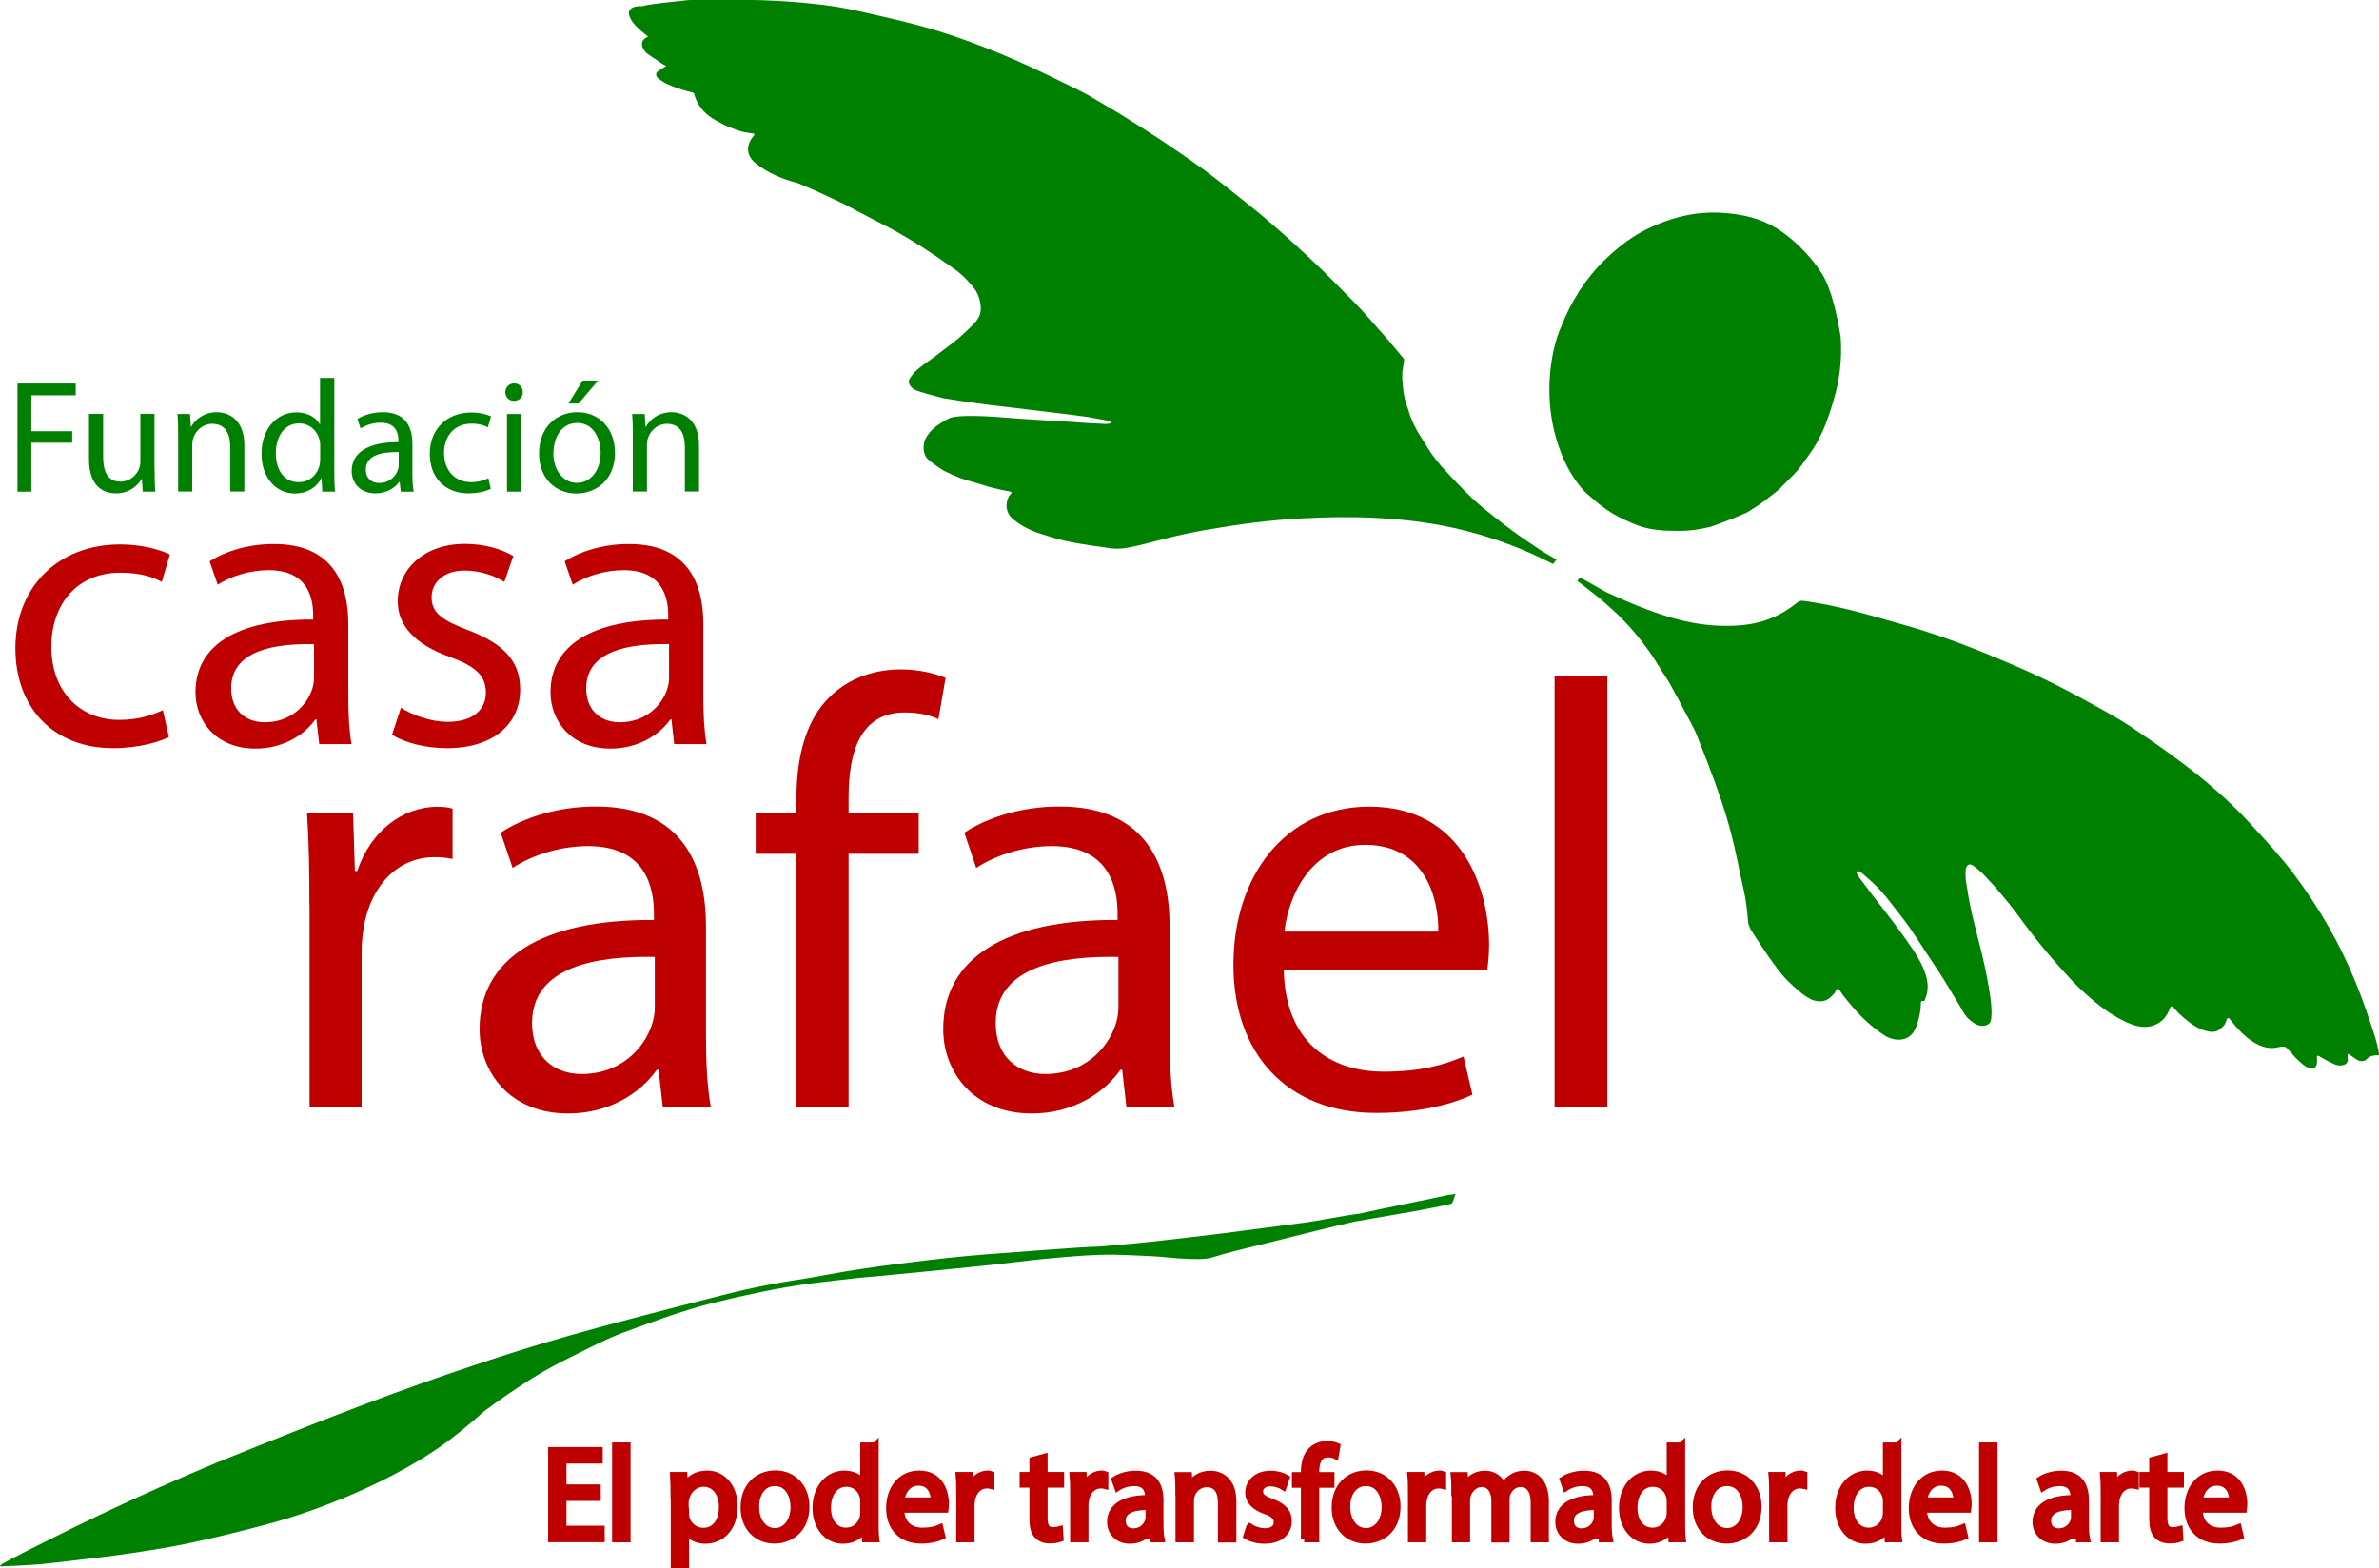
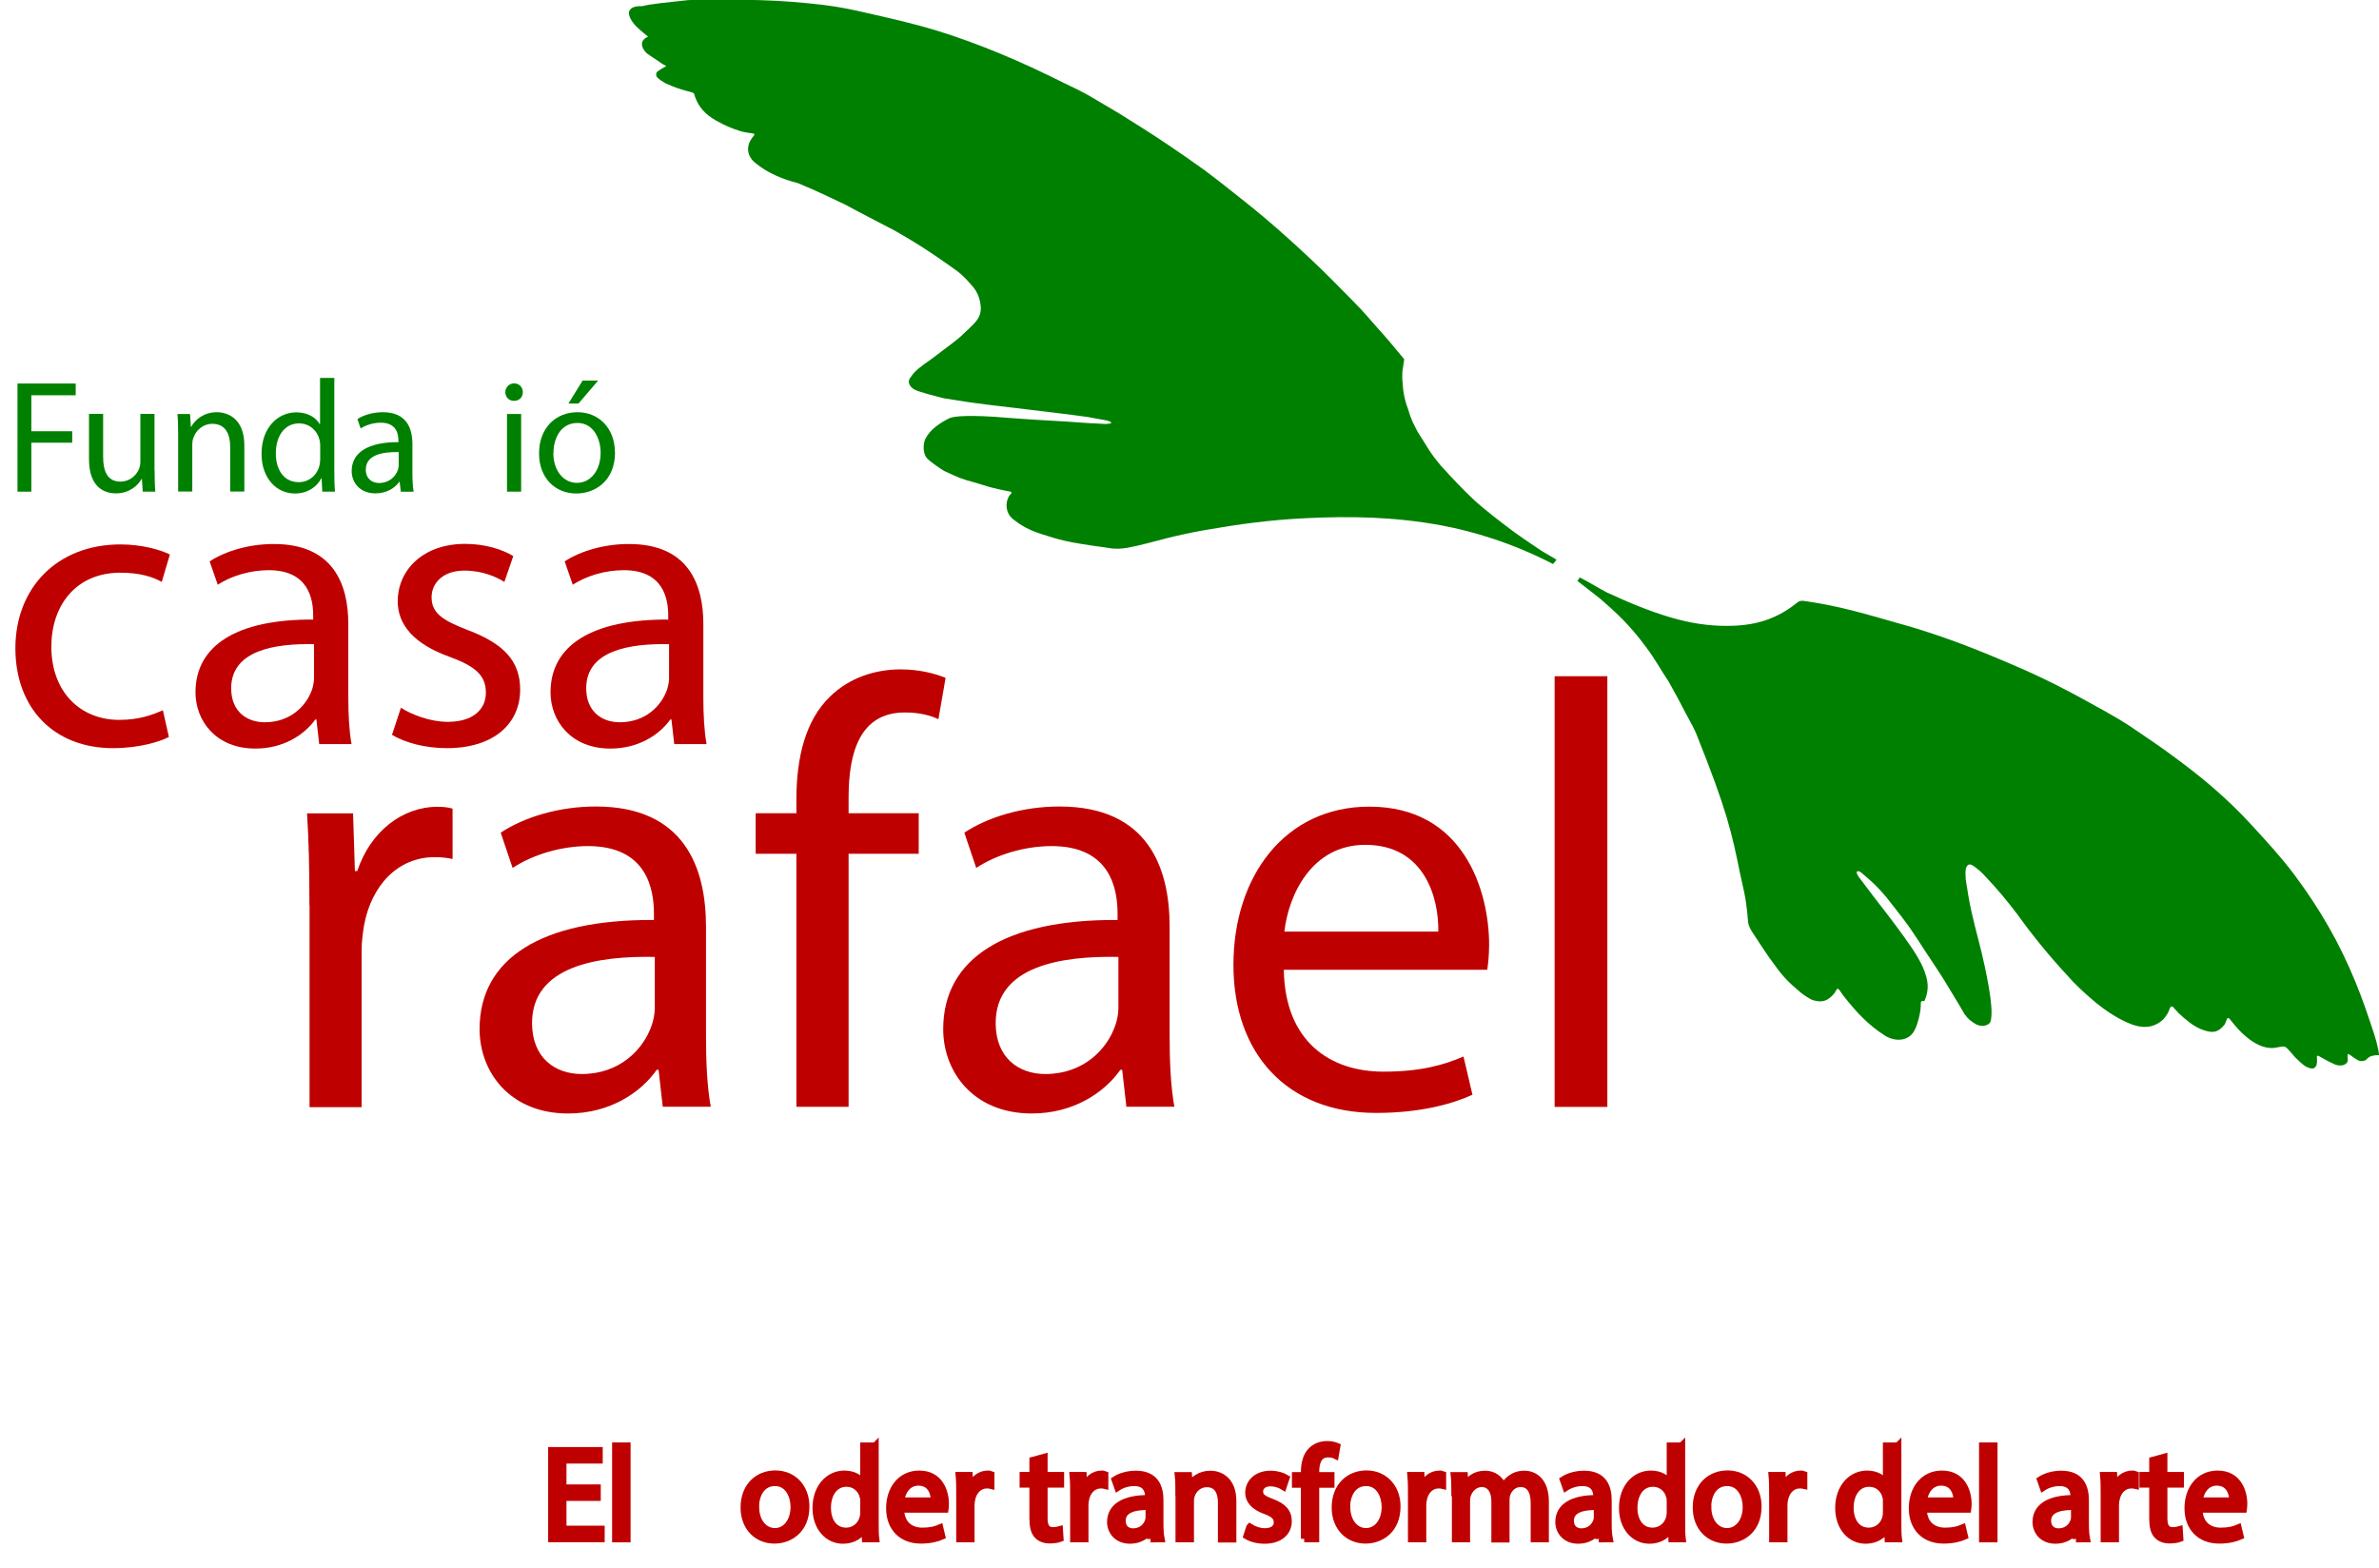
<svg xmlns="http://www.w3.org/2000/svg" id="a" width="170" height="112.08" viewBox="0 0 170 112.08">
  <g id="b">
-     <path id="c" d="m99.96,86.76c1.61-.27,1.9-.34,2.95-.55.2-.04.69-.11.88-.23-.02-.04.23-.6.21-.64-.05,0-.44.05-.48.06-2.05.45-4.32.88-6.37,1.34-1.25.15-2.83.5-4.08.66-2.29.3-3.27.44-5.56.73-1.67.21-3.63.44-5.3.62-1.56.17-1.72.16-3.64.34-1.61.04-5.06.34-6.65.45-1.86.13-3.66.29-5.51.51-1.93.23-3.27.4-5.19.69-.62.09-2.76.48-3.38.59-2.37.36-4.09.69-6.4,1.28-9.88,2.52-12.94,3.41-17.64,4.99-4.92,1.64-9.83,3.49-18.33,6.94-2.46,1.02-5.62,2.43-8.41,3.76-2.45,1.17-4.69,2.32-5.04,2.49-2.06,1.05-2.1,1.1-1.97,1.16.17,0,2.4-.11,2.87-.16.84-.09,1.69-.19,2.49-.28,2.35-.28,3.09-.36,5.47-.74,2.58-.4,5.07-1.02,7.6-1.67,2.73-.7,5.33-1.65,7.9-2.84,1.76-.82,3.74-1.9,5.31-3.03,1.02-.73,2.04-1.6,2.92-2.38,1.1-.82,2.27-1.62,3.43-2.35,1.03-.65,1.98-1.13,3.06-1.67,1.03-.51,2.3-1.17,3.38-1.57,1.08-.4,2.1-.77,3.15-1.14.98-.34,2.3-.75,3.38-1.02,2.44-.59,4.59-1.05,6.82-1.36.71-.1,3.63-.42,3.63-.42,1.56-.13,3.29-.31,3.94-.37,3.09-.31,1.87-.18,4.95-.5,1.39-.14,2.82-.33,4.2-.47,1.27-.12,2.78-.26,4.05-.3,1.29-.04,2.26.04,3.54.09,1.12.05,1.61.16,2.74.2.46.02,1.27.05,1.71-.09,1.25-.4,2.08-.57,3.27-.87.34-.09,3.38-.85,4.12-1.03.55-.14,2.44-.59,2.86-.68" fill="green" fill-rule="evenodd" />
    <path id="d" d="m111.19,40.05l-.21.26c-2.93-1.51-5.68-2.33-7.98-2.76-3.29-.61-6.46-.68-9.78-.51-2.49.12-4.68.42-7.14.85-.85.15-1.8.35-2.64.56-.91.23-1.95.53-2.87.7-.45.08-.97.1-1.43,0-3.1-.42-3.4-.57-4.78-1-.77-.25-1.38-.56-2.02-1.09-.42-.36-.57-1.03-.22-1.63.05-.08.34-.27,0-.31-.67-.12-1.06-.23-1.24-.27-.23-.05-.94-.29-1.14-.34-1.16-.31-1.21-.37-2.27-.85-.23-.14-.94-.6-1.24-.92-.35-.44-.22-1.15-.11-1.36.35-.71,1.05-1.15,1.74-1.5.34-.14,1.44-.25,4.15-.02,1.22.1,2.98.2,4.21.27.54.03,1.64.13,2.18.14.14,0,.86.09,1.02-.05-.06-.12-.26-.14-.39-.18-.38-.08-.85-.14-1.25-.23-1.78-.25-2.52-.31-4.31-.54-2.32-.29-3.43-.37-6-.8-.34-.08-1.78-.45-2.09-.61-.39-.2-.59-.59-.3-.91.18-.26.32-.42.62-.66.38-.31.87-.62,1.26-.93.59-.47,1.43-1.03,1.96-1.57.56-.56,1.24-.99,1.16-1.89-.05-.52-.2-.98-.56-1.41-.62-.72-.84-.93-1.6-1.46-1.59-1.12-2.48-1.69-3.97-2.54-1.14-.6-2.5-1.29-3.6-1.89-1.15-.54-1.93-.93-3.33-1.51-1.1-.28-2.15-.72-2.99-1.4-.65-.48-.8-1.26-.18-1.97.21-.26-.14-.13-.92-.34-.74-.24-1.09-.39-1.75-.76-.74-.42-1.24-.91-1.53-1.74-.05-.27-.06-.24-.51-.36-.66-.18-.97-.29-1.59-.57-.22-.13-.46-.28-.59-.42-.09-.11-.08-.23-.05-.34.15-.18.55-.37.7-.47-.28-.14-.36-.2-.45-.27-.39-.28-.55-.35-.94-.64-.29-.28-.45-.62-.28-.91.14-.17.19-.19.37-.28-.29-.24-.37-.3-.62-.52-.31-.27-.75-.75-.75-1.19.02-.24.23-.5.96-.47.51-.15,1.96-.29,3.25-.43,1.73-.09,3.42-.03,5.15,0,1.47.04,2.98.16,4.45.33,1.39.17,2.33.39,2.99.54,1.75.4,3.52.79,5.24,1.32,1.51.46,3,1.02,4.46,1.62,1.56.64,3.06,1.35,4.57,2.1.65.32,1.36.64,1.99,1.02.65.4,1.31.76,1.96,1.16,1.16.72,2.32,1.45,3.45,2.21.93.63,1.75,1.19,2.66,1.85.5.37,1.08.82,1.56,1.2.91.72,1.83,1.44,2.72,2.19.73.62,1.44,1.24,2.15,1.89.71.65,1.26,1.16,1.95,1.83.48.47,1,.99,1.47,1.47.42.43.89.89,1.3,1.33.55.59,1.14,1.3,1.69,1.9.37.41,1.07,1.28,1.43,1.7,0,.14-.1.62-.13.9-.02.74,0,.42.05,1.17.01.17.07.56.18.96,0,.05.19.57.2.6.21.75.41,1.05.64,1.52.76,1.18.82,1.43,1.69,2.47.84.93,1.7,1.83,2.34,2.42.74.69,2.01,1.66,2.83,2.27.46.34,1.45,1.01,1.93,1.33,0,.03,1.16.67,1.16.7h0Z" fill="green" fill-rule="evenodd" />
    <path id="e" d="m170,75.41c-.64,0-.76.17-.95.36-.39.16-.54.02-.85-.18-.08-.05-.25-.21-.4-.26-.09-.03-.02.35-.03.45-.04.36-.52.45-.91.3-.99-.44-1.25-.74-1.3-.59,0,.34.03.28,0,.49-.01.23-.17.37-.27.38-.18.03-.46-.08-.62-.2-.27-.2-.41-.36-.66-.59-.02-.02-.4-.48-.58-.65-.2-.23-.5-.08-.9-.03-.74.09-1.44-.32-1.98-.76-.46-.37-.81-.79-1.19-1.27-.25-.31-.24.15-.41.39-.42.5-.76.58-1.3.43-.57-.16-.99-.42-1.59-.93-.33-.29-.4-.35-.68-.67-.18-.27-.26-.11-.32-.04-.1.34-.25.55-.48.82-.7.65-1.55.68-2.55.23-.94-.42-1.75-.99-2.51-1.64-.67-.57-1.3-1.16-1.88-1.83-1.24-1.34-2.44-2.82-3.51-4.31-.73-.96-1.43-1.8-2.22-2.63-.29-.33-.56-.56-.9-.8-.36-.25-.49.03-.54.24-.03.28-.02.39,0,.75.12.79.25,1.59.43,2.38.29,1.3.66,2.52.93,3.83.2.97.4,1.91.47,2.92.02.25.03.79-.07,1.03-.08.21-.51.42-1.02.18-.4-.25-.57-.37-.83-.74-.54-.94-.99-1.64-1.47-2.45-.66-1.05-1.22-1.84-1.88-2.88-.14-.22-.31-.45-.47-.7-.03-.05-.21-.3-.24-.34-.34-.48-1.17-1.53-1.55-2.01-.63-.73-.85-.94-1.56-1.55-.24-.21-.32-.29-.48-.28-.04.04-.08.1-.03.19.1.21.12.21.26.4.58.79,1.13,1.49,1.74,2.28.84,1.09,1.91,2.52,2.38,3.36.28.49.4.76.57,1.31.25.9-.03,1.48-.14,1.75-.41-.06-.14.09-.34.99-.09.4-.23.95-.47,1.27-.44.62-1.32.62-1.98.22-1.26-.8-2.1-1.73-3.01-2.89-.05-.07-.2-.29-.25-.36-.19-.25-.2-.06-.37.2-.54.66-.98.65-1.51.51-.21-.06-.68-.37-.85-.51-.77-.65-1.23-1.06-1.84-1.91-.59-.76-1.17-1.7-1.66-2.43-.12-.17-.28-.49-.31-.7-.11-1.23-.12-1.53-.54-3.34-.66-3.21-.94-4.59-3.2-10.24-.28-.61-.42-.8-.73-1.4-.33-.65-.77-1.47-1.2-2.23-.68-1.02-.92-1.54-1.66-2.53-1.13-1.53-2.12-2.44-3.23-3.4-.14-.12-1.49-1.16-1.64-1.28l.17-.25c.44.21,1.5.85,1.93,1.07,1.59.73,2.96,1.31,4.54,1.78,1.36.4,2.68.62,4.08.61,1.83,0,3.38-.41,4.84-1.55.33-.28.39-.27.86-.2,2.43.36,4.42.97,6.6,1.59,2.39.66,4.75,1.53,7.02,2.49,1.37.57,2.72,1.16,4.05,1.83,1.25.63,2.4,1.26,3.63,1.95.59.34,1.3.74,1.87,1.13,1.06.72,2.08,1.4,3.11,2.17.96.71,1.95,1.47,2.84,2.26.92.8,1.82,1.67,2.64,2.57,1.03,1.12,2.09,2.27,3,3.48.91,1.21,1.74,2.46,2.49,3.77.73,1.27,1.35,2.56,1.91,3.92.56,1.36.83,2.2,1.3,3.6.09.25.4,1.29.4,1.69h.01Z" fill="green" fill-rule="evenodd" />
-     <path id="f" d="m124.69,36.69c-.76.34-1.65.68-2.45.96-1.5.35-2.02.3-3.33.27-1.04-.09-1.52-.19-2.53-.64-1.03-.44-1.63-.88-2.21-1.33-.31-.28-.74-.62-1.04-.92-.33-.4-.62-.78-.88-1.22-.68-1.13-1.16-2.61-1.37-3.9-.37-2.28-.09-4.81.68-6.57.7-1.76,1.69-3.37,3.04-4.69.76-.75,1.79-1.6,2.75-2.1,1.8-.96,3.78-1.49,5.83-1.33,1.35.1,2.55.36,3.73,1.07,1.22.73,2.51,2.05,3.26,3.23.74,1.16,1.13,3.18,1.36,4.55.16,2.29-.28,4.14-1.07,6.23-.19.49-.39.89-.64,1.36-.22.41-.82,1.22-1.09,1.6-.45.62-.78.85-1.3,1.41-.51.55-.78.66-1.33,1.12-.19.16-1.24.84-1.39.91h0Z" fill="green" fill-rule="evenodd" />
  </g>
  <path d="m22.11,64.67c0-2.47-.04-4.59-.17-6.54h3.29l.13,4.12h.17c.94-2.82,3.21-4.59,5.74-4.59.43,0,.73.04,1.07.13v3.6c-.39-.08-.77-.13-1.28-.13-2.65,0-4.53,2.04-5.05,4.9-.08.52-.17,1.13-.17,1.78v11.19h-3.72v-14.44h0Z" fill="#bf0000" />
  <path d="m47.36,79.1l-.3-2.64h-.13c-1.16,1.65-3.38,3.12-6.33,3.12-4.19,0-6.33-2.99-6.33-6.03,0-5.07,4.45-7.85,12.46-7.8v-.43c0-1.73-.47-4.85-4.71-4.85-1.93,0-3.94.61-5.39,1.56l-.85-2.52c1.71-1.13,4.19-1.87,6.8-1.87,6.33,0,7.87,4.38,7.87,8.58v7.85c0,1.82.08,3.6.34,5.03h-3.43Zm-.56-10.71c-4.11-.08-8.78.65-8.78,4.73,0,2.47,1.63,3.64,3.55,3.64,2.69,0,4.41-1.73,5.01-3.51.13-.39.21-.82.21-1.22v-3.64h0Z" fill="#bf0000" />
  <path d="m56.91,79.1v-18.08h-2.91v-2.9h2.91v-1c0-2.95.64-5.64,2.4-7.33,1.41-1.39,3.29-1.95,5.05-1.95,1.33,0,2.48.3,3.21.61l-.51,2.95c-.56-.26-1.33-.48-2.4-.48-3.21,0-4.02,2.86-4.02,6.07v1.13h5.01v2.9h-5.01v18.08h-3.72,0Z" fill="#bf0000" />
  <path d="m80.49,79.1l-.3-2.64h-.13c-1.16,1.65-3.38,3.12-6.33,3.12-4.19,0-6.33-2.99-6.33-6.03,0-5.07,4.45-7.85,12.46-7.8v-.43c0-1.73-.47-4.85-4.71-4.85-1.93,0-3.94.61-5.39,1.56l-.85-2.52c1.71-1.13,4.19-1.87,6.8-1.87,6.33,0,7.87,4.38,7.87,8.58v7.85c0,1.82.08,3.6.34,5.03h-3.43Zm-.56-10.71c-4.11-.08-8.78.65-8.78,4.73,0,2.47,1.63,3.64,3.55,3.64,2.69,0,4.41-1.73,5.01-3.51.13-.39.21-.82.21-1.22v-3.64h0Z" fill="#bf0000" />
  <path d="m91.74,69.31c.08,5.16,3.34,7.28,7.11,7.28,2.69,0,4.32-.48,5.73-1.08l.64,2.73c-1.33.61-3.6,1.3-6.89,1.3-6.38,0-10.19-4.25-10.19-10.58s3.68-11.31,9.71-11.31c6.76,0,8.56,6.03,8.56,9.88,0,.78-.08,1.39-.13,1.78h-14.55,0Zm11.04-2.73c.04-2.43-.99-6.2-5.22-6.2-3.81,0-5.48,3.55-5.78,6.2h11Z" fill="#bf0000" />
  <path d="m111.09,48.33h3.77v30.78h-3.77v-30.78Z" fill="#bf0000" />
  <path d="m12.09,52.66c-.66.35-2.14.81-4.02.81-4.22,0-6.97-2.86-6.97-7.14s2.95-7.42,7.51-7.42c1.5,0,2.83.37,3.53.72l-.58,1.96c-.61-.35-1.56-.66-2.95-.66-3.21,0-4.94,2.37-4.94,5.29,0,3.24,2.08,5.23,4.85,5.23,1.44,0,2.4-.37,3.12-.69l.43,1.91h0Z" fill="#bf0000" />
  <path d="m22.81,53.18l-.2-1.76h-.08c-.78,1.1-2.28,2.08-4.28,2.08-2.83,0-4.28-1.99-4.28-4.02,0-3.38,3-5.23,8.41-5.2v-.29c0-1.16-.32-3.24-3.18-3.24-1.3,0-2.66.4-3.64,1.04l-.58-1.67c1.16-.75,2.83-1.24,4.59-1.24,4.28,0,5.32,2.92,5.32,5.72v5.23c0,1.22.06,2.4.23,3.35h-2.31Zm-.37-7.14c-2.78-.06-5.92.43-5.92,3.15,0,1.65,1.1,2.43,2.4,2.43,1.82,0,2.97-1.16,3.38-2.34.08-.26.14-.55.14-.81,0,0,0-2.43,0-2.43Z" fill="#bf0000" />
  <path d="m28.65,50.58c.75.49,2.08,1.01,3.35,1.01,1.85,0,2.72-.93,2.72-2.08,0-1.22-.72-1.88-2.6-2.57-2.52-.9-3.7-2.28-3.7-3.96,0-2.25,1.82-4.11,4.82-4.11,1.42,0,2.66.4,3.44.87l-.64,1.85c-.55-.35-1.56-.81-2.86-.81-1.5,0-2.34.87-2.34,1.91,0,1.16.84,1.67,2.66,2.37,2.43.93,3.67,2.14,3.67,4.22,0,2.46-1.91,4.19-5.23,4.19-1.53,0-2.95-.37-3.93-.95l.64-1.94h0Z" fill="#bf0000" />
  <path d="m48.18,53.18l-.2-1.76h-.08c-.78,1.1-2.28,2.08-4.28,2.08-2.83,0-4.28-1.99-4.28-4.02,0-3.38,3-5.23,8.41-5.2v-.29c0-1.16-.32-3.24-3.18-3.24-1.3,0-2.66.4-3.64,1.04l-.58-1.67c1.16-.75,2.83-1.24,4.59-1.24,4.28,0,5.32,2.92,5.32,5.72v5.23c0,1.22.06,2.4.23,3.35h-2.31Zm-.37-7.14c-2.78-.06-5.92.43-5.92,3.15,0,1.65,1.1,2.43,2.4,2.43,1.82,0,2.97-1.16,3.38-2.34.08-.26.14-.55.14-.81,0,0,0-2.43,0-2.43Z" fill="#bf0000" />
  <path d="m1.25,27.41h4.16v.84h-3.17v2.57h2.92v.82h-2.92v3.5h-.99v-7.73Z" fill="green" />
  <path d="m11.05,33.63c0,.57.01,1.08.05,1.51h-.9l-.06-.91h-.02c-.26.45-.85,1.03-1.84,1.03-.87,0-1.92-.48-1.92-2.43v-3.25h1.01v3.07c0,1.05.32,1.77,1.24,1.77.68,0,1.15-.47,1.33-.92.06-.15.09-.33.09-.51v-3.41h1.01v4.04h0Z" fill="green" />
  <path d="m12.73,31.09c0-.57-.01-1.05-.05-1.5h.9l.06.92h.02c.28-.53.92-1.05,1.84-1.05.77,0,1.96.46,1.96,2.36v3.31h-1.01v-3.2c0-.9-.33-1.64-1.28-1.64-.67,0-1.18.47-1.36,1.03-.05.13-.07.3-.07.47v3.34h-1.01v-4.05h0Z" fill="green" />
  <path d="m23.89,27v6.71c0,.49.01,1.05.05,1.43h-.91l-.05-.96h-.02c-.31.62-.99,1.09-1.89,1.09-1.34,0-2.38-1.13-2.38-2.82-.01-1.85,1.13-2.98,2.49-2.98.85,0,1.42.4,1.67.85h.02v-3.31h1.01,0Zm-1.01,4.85c0-.13-.01-.3-.05-.42-.15-.64-.7-1.17-1.46-1.17-1.05,0-1.66.92-1.66,2.15,0,1.13.55,2.05,1.64,2.05.68,0,1.3-.45,1.48-1.2.03-.14.05-.28.05-.44v-.96Z" fill="green" />
  <path d="m28.64,35.14l-.08-.7h-.03c-.31.44-.91.82-1.7.82-1.13,0-1.7-.79-1.7-1.59,0-1.34,1.19-2.08,3.34-2.07v-.11c0-.46-.13-1.28-1.26-1.28-.51,0-1.05.16-1.44.41l-.23-.67c.46-.3,1.13-.49,1.82-.49,1.7,0,2.11,1.16,2.11,2.27v2.08c0,.48.02.95.09,1.33h-.92,0Zm-.15-2.83c-1.1-.02-2.35.17-2.35,1.25,0,.65.44.96.95.96.72,0,1.18-.46,1.34-.93.03-.1.06-.22.06-.32v-.96h0Z" fill="green" />
-   <path d="m35.06,34.94c-.26.14-.85.32-1.59.32-1.67,0-2.76-1.13-2.76-2.83s1.17-2.95,2.98-2.95c.59,0,1.13.15,1.4.28l-.23.78c-.24-.14-.62-.26-1.17-.26-1.27,0-1.96.94-1.96,2.1,0,1.28.82,2.08,1.93,2.08.57,0,.95-.15,1.24-.28l.17.76h0Z" fill="green" />
  <path d="m37.36,28.03c.01.34-.24.62-.64.62-.36,0-.61-.28-.61-.62s.26-.63.63-.63.62.28.62.63Zm-1.13,7.11v-5.55h1.01v5.55h-1.01Z" fill="green" />
  <path d="m43.95,32.32c0,2.05-1.42,2.95-2.77,2.95-1.5,0-2.66-1.1-2.66-2.86,0-1.86,1.22-2.95,2.75-2.95s2.67,1.16,2.67,2.86Zm-4.41.06c0,1.22.7,2.13,1.69,2.13s1.69-.91,1.69-2.15c0-.94-.47-2.13-1.66-2.13s-1.71,1.1-1.71,2.15h0Zm3.2-5.18l-1.4,1.64h-.72l1.01-1.64h1.11,0Z" fill="green" />
-   <path d="m45.22,31.09c0-.57-.01-1.05-.05-1.5h.9l.06.92h.02c.28-.53.92-1.05,1.84-1.05.77,0,1.96.46,1.96,2.36v3.31h-1.01v-3.2c0-.9-.33-1.64-1.28-1.64-.67,0-1.18.47-1.36,1.03-.05.13-.07.3-.07.47v3.34h-1.01v-4.05h0Z" fill="green" />
  <path d="m42.68,107.02h-2.45v2.27h2.73v.68h-3.54v-6.3h3.4v.68h-2.59v1.99h2.45v.67h0Z" fill="#bf0000" stroke="#bf0000" stroke-miterlimit="10" stroke-width=".5" />
  <path d="m43.99,103.34h.82v6.64h-.82v-6.64h0Z" fill="#bf0000" stroke="#bf0000" stroke-miterlimit="10" stroke-width=".5" />
-   <path d="m48.17,106.93c0-.58-.02-1.05-.04-1.48h.74l.04.78h.02c.34-.55.87-.88,1.61-.88,1.09,0,1.92.93,1.92,2.3,0,1.63-.99,2.43-2.06,2.43-.6,0-1.12-.26-1.39-.71h-.02v2.46h-.81v-4.9h0Zm.81,1.21c0,.12.02.23.04.34.15.57.65.96,1.23.96.87,0,1.37-.71,1.37-1.75,0-.91-.48-1.68-1.35-1.68-.56,0-1.08.4-1.25,1.02-.03.1-.06.23-.06.34v.78h0Z" fill="#bf0000" stroke="#bf0000" stroke-miterlimit="10" stroke-width=".5" />
  <path d="m57.59,107.67c0,1.67-1.16,2.4-2.25,2.4-1.22,0-2.17-.9-2.17-2.33,0-1.51.99-2.4,2.24-2.4s2.18.94,2.18,2.33h0Zm-3.59.05c0,.99.57,1.74,1.37,1.74s1.37-.74,1.37-1.76c0-.76-.38-1.74-1.36-1.74s-1.39.9-1.39,1.76h0Z" fill="#bf0000" stroke="#bf0000" stroke-miterlimit="10" stroke-width=".5" />
  <path d="m62.54,103.34v5.47c0,.4,0,.86.04,1.17h-.74l-.04-.79h-.02c-.25.51-.8.89-1.54.89-1.09,0-1.93-.93-1.93-2.3,0-1.5.93-2.43,2.03-2.43.69,0,1.16.33,1.36.69h.02v-2.7h.82Zm-.82,3.96c0-.1,0-.24-.04-.34-.12-.52-.57-.95-1.19-.95-.85,0-1.36.75-1.36,1.75,0,.92.45,1.67,1.34,1.67.55,0,1.06-.37,1.21-.98.03-.11.04-.23.04-.36v-.79h0Z" fill="#bf0000" stroke="#bf0000" stroke-miterlimit="10" stroke-width=".5" />
  <path d="m64.36,107.86c.02,1.11.73,1.57,1.55,1.57.59,0,.94-.1,1.25-.23l.14.59c-.29.13-.79.28-1.5.28-1.39,0-2.23-.92-2.23-2.28s.8-2.44,2.12-2.44c1.48,0,1.87,1.3,1.87,2.13,0,.17-.02.3-.03.38h-3.18,0Zm2.41-.59c0-.52-.22-1.34-1.14-1.34-.83,0-1.2.76-1.26,1.34h2.4Z" fill="#bf0000" stroke="#bf0000" stroke-miterlimit="10" stroke-width=".5" />
  <path d="m68.58,106.86c0-.53,0-.99-.04-1.41h.72l.03.89h.04c.2-.61.7-.99,1.25-.99.09,0,.16,0,.23.03v.78c-.08-.02-.17-.03-.28-.03-.58,0-.99.44-1.1,1.06-.02.11-.04.24-.04.38v2.41h-.81v-3.12h0Z" fill="#bf0000" stroke="#bf0000" stroke-miterlimit="10" stroke-width=".5" />
  <path d="m74.61,104.15v1.3h1.18v.62h-1.18v2.44c0,.56.16.88.62.88.22,0,.37-.03.48-.06l.04.62c-.16.06-.41.11-.73.11-.38,0-.69-.12-.89-.34-.23-.24-.32-.65-.32-1.18v-2.47h-.7v-.62h.7v-1.08l.8-.22h0Z" fill="#bf0000" stroke="#bf0000" stroke-miterlimit="10" stroke-width=".5" />
  <path d="m76.72,106.86c0-.53,0-.99-.04-1.41h.72l.03.89h.04c.2-.61.7-.99,1.25-.99.09,0,.16,0,.23.03v.78c-.08-.02-.17-.03-.28-.03-.58,0-.99.44-1.1,1.06-.02.11-.04.24-.04.38v2.41h-.81v-3.12h0Z" fill="#bf0000" stroke="#bf0000" stroke-miterlimit="10" stroke-width=".5" />
  <path d="m82.23,109.98l-.06-.57h-.03c-.25.36-.74.67-1.39.67-.92,0-1.39-.65-1.39-1.3,0-1.09.97-1.69,2.72-1.68v-.09c0-.37-.1-1.05-1.03-1.05-.42,0-.86.13-1.18.34l-.19-.54c.37-.24.92-.4,1.49-.4,1.39,0,1.72.94,1.72,1.85v1.69c0,.39.02.78.08,1.08h-.75Zm-.12-2.31c-.9-.02-1.92.14-1.92,1.02,0,.53.36.79.78.79.59,0,.96-.37,1.09-.76.03-.08.05-.18.05-.26v-.79h0Z" fill="#bf0000" stroke="#bf0000" stroke-miterlimit="10" stroke-width=".5" />
  <path d="m84.24,106.68c0-.47,0-.85-.04-1.22h.73l.05.75h.02c.23-.43.75-.85,1.5-.85.62,0,1.6.37,1.6,1.93v2.7h-.82v-2.61c0-.73-.27-1.34-1.05-1.34-.54,0-.96.38-1.1.84-.04.1-.06.24-.06.38v2.72h-.82v-3.3h0Z" fill="#bf0000" stroke="#bf0000" stroke-miterlimit="10" stroke-width=".5" />
  <path d="m89.31,109.14c.24.16.67.33,1.08.33.6,0,.88-.3.88-.67s-.23-.61-.84-.83c-.81-.29-1.2-.74-1.2-1.28,0-.73.59-1.33,1.56-1.33.46,0,.86.13,1.11.28l-.2.6c-.18-.11-.51-.26-.93-.26-.48,0-.76.28-.76.62,0,.37.27.54.86.76.79.3,1.19.69,1.19,1.36,0,.79-.62,1.36-1.69,1.36-.5,0-.95-.12-1.27-.31l.2-.62h0Z" fill="#bf0000" stroke="#bf0000" stroke-miterlimit="10" stroke-width=".5" />
  <path d="m93.21,109.98v-3.9h-.64v-.62h.64v-.22c0-.64.14-1.22.52-1.58.31-.3.72-.42,1.1-.42.29,0,.54.06.7.13l-.11.64c-.12-.06-.29-.1-.52-.1-.7,0-.88.62-.88,1.31v.24h1.09v.62h-1.09v3.9h-.82Z" fill="#bf0000" stroke="#bf0000" stroke-miterlimit="10" stroke-width=".5" />
  <path d="m99.83,107.67c0,1.67-1.16,2.4-2.25,2.4-1.22,0-2.17-.9-2.17-2.33,0-1.51.99-2.4,2.24-2.4s2.18.94,2.18,2.33h0Zm-3.59.05c0,.99.57,1.74,1.37,1.74s1.37-.74,1.37-1.76c0-.76-.38-1.74-1.36-1.74s-1.39.9-1.39,1.76h0Z" fill="#bf0000" stroke="#bf0000" stroke-miterlimit="10" stroke-width=".5" />
  <path d="m100.86,106.86c0-.53,0-.99-.04-1.41h.72l.03.89h.04c.2-.61.7-.99,1.25-.99.09,0,.16,0,.23.03v.78c-.08-.02-.17-.03-.28-.03-.58,0-.99.44-1.1,1.06-.02.11-.04.24-.04.38v2.41h-.81v-3.12h0Z" fill="#bf0000" stroke="#bf0000" stroke-miterlimit="10" stroke-width=".5" />
  <path d="m103.96,106.68c0-.47,0-.85-.04-1.22h.72l.04.73h.03c.25-.43.67-.83,1.42-.83.62,0,1.08.37,1.28.91h.02c.14-.25.32-.45.51-.59.27-.2.57-.32,1-.32.6,0,1.49.39,1.49,1.96v2.66h-.8v-2.56c0-.87-.32-1.39-.98-1.39-.47,0-.83.34-.97.75-.04.11-.06.26-.06.41v2.8h-.8v-2.71c0-.72-.32-1.25-.94-1.25-.51,0-.89.41-1.02.82-.05.12-.06.26-.06.4v2.73h-.8v-3.3h0Z" fill="#bf0000" stroke="#bf0000" stroke-miterlimit="10" stroke-width=".5" />
  <path d="m114.26,109.98l-.06-.57h-.03c-.25.36-.74.67-1.39.67-.92,0-1.39-.65-1.39-1.3,0-1.09.97-1.69,2.72-1.68v-.09c0-.37-.1-1.05-1.03-1.05-.42,0-.86.13-1.18.34l-.19-.54c.37-.24.92-.4,1.49-.4,1.39,0,1.72.94,1.72,1.85v1.69c0,.39.02.78.08,1.08h-.75,0Zm-.12-2.31c-.9-.02-1.92.14-1.92,1.02,0,.53.36.79.78.79.59,0,.96-.37,1.09-.76.03-.08.05-.18.05-.26v-.79h0Z" fill="#bf0000" stroke="#bf0000" stroke-miterlimit="10" stroke-width=".5" />
  <path d="m120.17,103.34v5.47c0,.4,0,.86.04,1.17h-.74l-.04-.79h-.02c-.25.51-.8.89-1.54.89-1.09,0-1.93-.93-1.93-2.3,0-1.5.93-2.43,2.03-2.43.69,0,1.16.33,1.36.69h.02v-2.7h.82Zm-.82,3.96c0-.1,0-.24-.04-.34-.12-.52-.57-.95-1.19-.95-.85,0-1.36.75-1.36,1.75,0,.92.45,1.67,1.34,1.67.55,0,1.06-.37,1.21-.98.03-.11.04-.23.04-.36v-.79h0Z" fill="#bf0000" stroke="#bf0000" stroke-miterlimit="10" stroke-width=".5" />
  <path d="m125.63,107.67c0,1.67-1.16,2.4-2.25,2.4-1.22,0-2.17-.9-2.17-2.33,0-1.51.99-2.4,2.24-2.4s2.18.94,2.18,2.33h0Zm-3.59.05c0,.99.57,1.74,1.37,1.74s1.37-.74,1.37-1.76c0-.76-.38-1.74-1.36-1.74s-1.39.9-1.39,1.76h0Z" fill="#bf0000" stroke="#bf0000" stroke-miterlimit="10" stroke-width=".5" />
  <path d="m126.67,106.86c0-.53,0-.99-.04-1.41h.72l.03.89h.04c.2-.61.7-.99,1.25-.99.09,0,.16,0,.23.03v.78c-.09-.02-.17-.03-.28-.03-.58,0-.99.44-1.1,1.06-.02.11-.04.24-.04.38v2.41h-.81v-3.12h0Z" fill="#bf0000" stroke="#bf0000" stroke-miterlimit="10" stroke-width=".5" />
  <path d="m135.62,103.34v5.47c0,.4,0,.86.04,1.17h-.74l-.04-.79h-.02c-.25.51-.8.89-1.54.89-1.09,0-1.93-.93-1.93-2.3,0-1.5.93-2.43,2.03-2.43.69,0,1.16.33,1.36.69h.02v-2.7h.82Zm-.82,3.96c0-.1,0-.24-.04-.34-.12-.52-.57-.95-1.19-.95-.85,0-1.36.75-1.36,1.75,0,.92.45,1.67,1.34,1.67.55,0,1.06-.37,1.21-.98.03-.11.04-.23.04-.36v-.79h0Z" fill="#bf0000" stroke="#bf0000" stroke-miterlimit="10" stroke-width=".5" />
  <path d="m137.44,107.86c.02,1.11.73,1.57,1.55,1.57.59,0,.94-.1,1.25-.23l.14.59c-.29.13-.79.28-1.5.28-1.39,0-2.23-.92-2.23-2.28s.8-2.44,2.12-2.44c1.48,0,1.87,1.3,1.87,2.13,0,.17-.02.3-.03.38h-3.18,0Zm2.41-.59c0-.52-.22-1.34-1.14-1.34-.83,0-1.2.76-1.26,1.34h2.4Z" fill="#bf0000" stroke="#bf0000" stroke-miterlimit="10" stroke-width=".5" />
  <path d="m141.67,103.34h.82v6.64h-.82v-6.64h0Z" fill="#bf0000" stroke="#bf0000" stroke-miterlimit="10" stroke-width=".5" />
  <path d="m148.36,109.98l-.06-.57h-.03c-.25.36-.74.67-1.39.67-.92,0-1.39-.65-1.39-1.3,0-1.09.97-1.69,2.72-1.68v-.09c0-.37-.1-1.05-1.03-1.05-.42,0-.86.13-1.18.34l-.19-.54c.37-.24.92-.4,1.49-.4,1.39,0,1.72.94,1.72,1.85v1.69c0,.39.02.78.08,1.08h-.75,0Zm-.12-2.31c-.9-.02-1.92.14-1.92,1.02,0,.53.36.79.78.79.59,0,.96-.37,1.09-.76.03-.08.05-.18.05-.26v-.79h0Z" fill="#bf0000" stroke="#bf0000" stroke-miterlimit="10" stroke-width=".5" />
  <path d="m150.36,106.86c0-.53,0-.99-.04-1.41h.72l.03.89h.04c.2-.61.7-.99,1.25-.99.09,0,.16,0,.23.03v.78c-.09-.02-.17-.03-.28-.03-.58,0-.99.44-1.1,1.06-.02.11-.04.24-.04.38v2.41h-.81v-3.12h0Z" fill="#bf0000" stroke="#bf0000" stroke-miterlimit="10" stroke-width=".5" />
  <path d="m154.63,104.15v1.3h1.18v.62h-1.18v2.44c0,.56.16.88.62.88.22,0,.37-.03.48-.06l.04.62c-.16.06-.41.11-.73.11-.38,0-.69-.12-.89-.34-.23-.24-.32-.65-.32-1.18v-2.47h-.7v-.62h.7v-1.08l.8-.22h0Z" fill="#bf0000" stroke="#bf0000" stroke-miterlimit="10" stroke-width=".5" />
  <path d="m157.14,107.86c.02,1.11.73,1.57,1.55,1.57.59,0,.94-.1,1.25-.23l.14.59c-.29.13-.79.28-1.5.28-1.39,0-2.23-.92-2.23-2.28s.8-2.44,2.12-2.44c1.48,0,1.87,1.3,1.87,2.13,0,.17-.02.3-.03.38h-3.18,0Zm2.41-.59c0-.52-.22-1.34-1.14-1.34-.83,0-1.2.76-1.26,1.34h2.4Z" fill="#bf0000" stroke="#bf0000" stroke-miterlimit="10" stroke-width=".5" />
</svg>